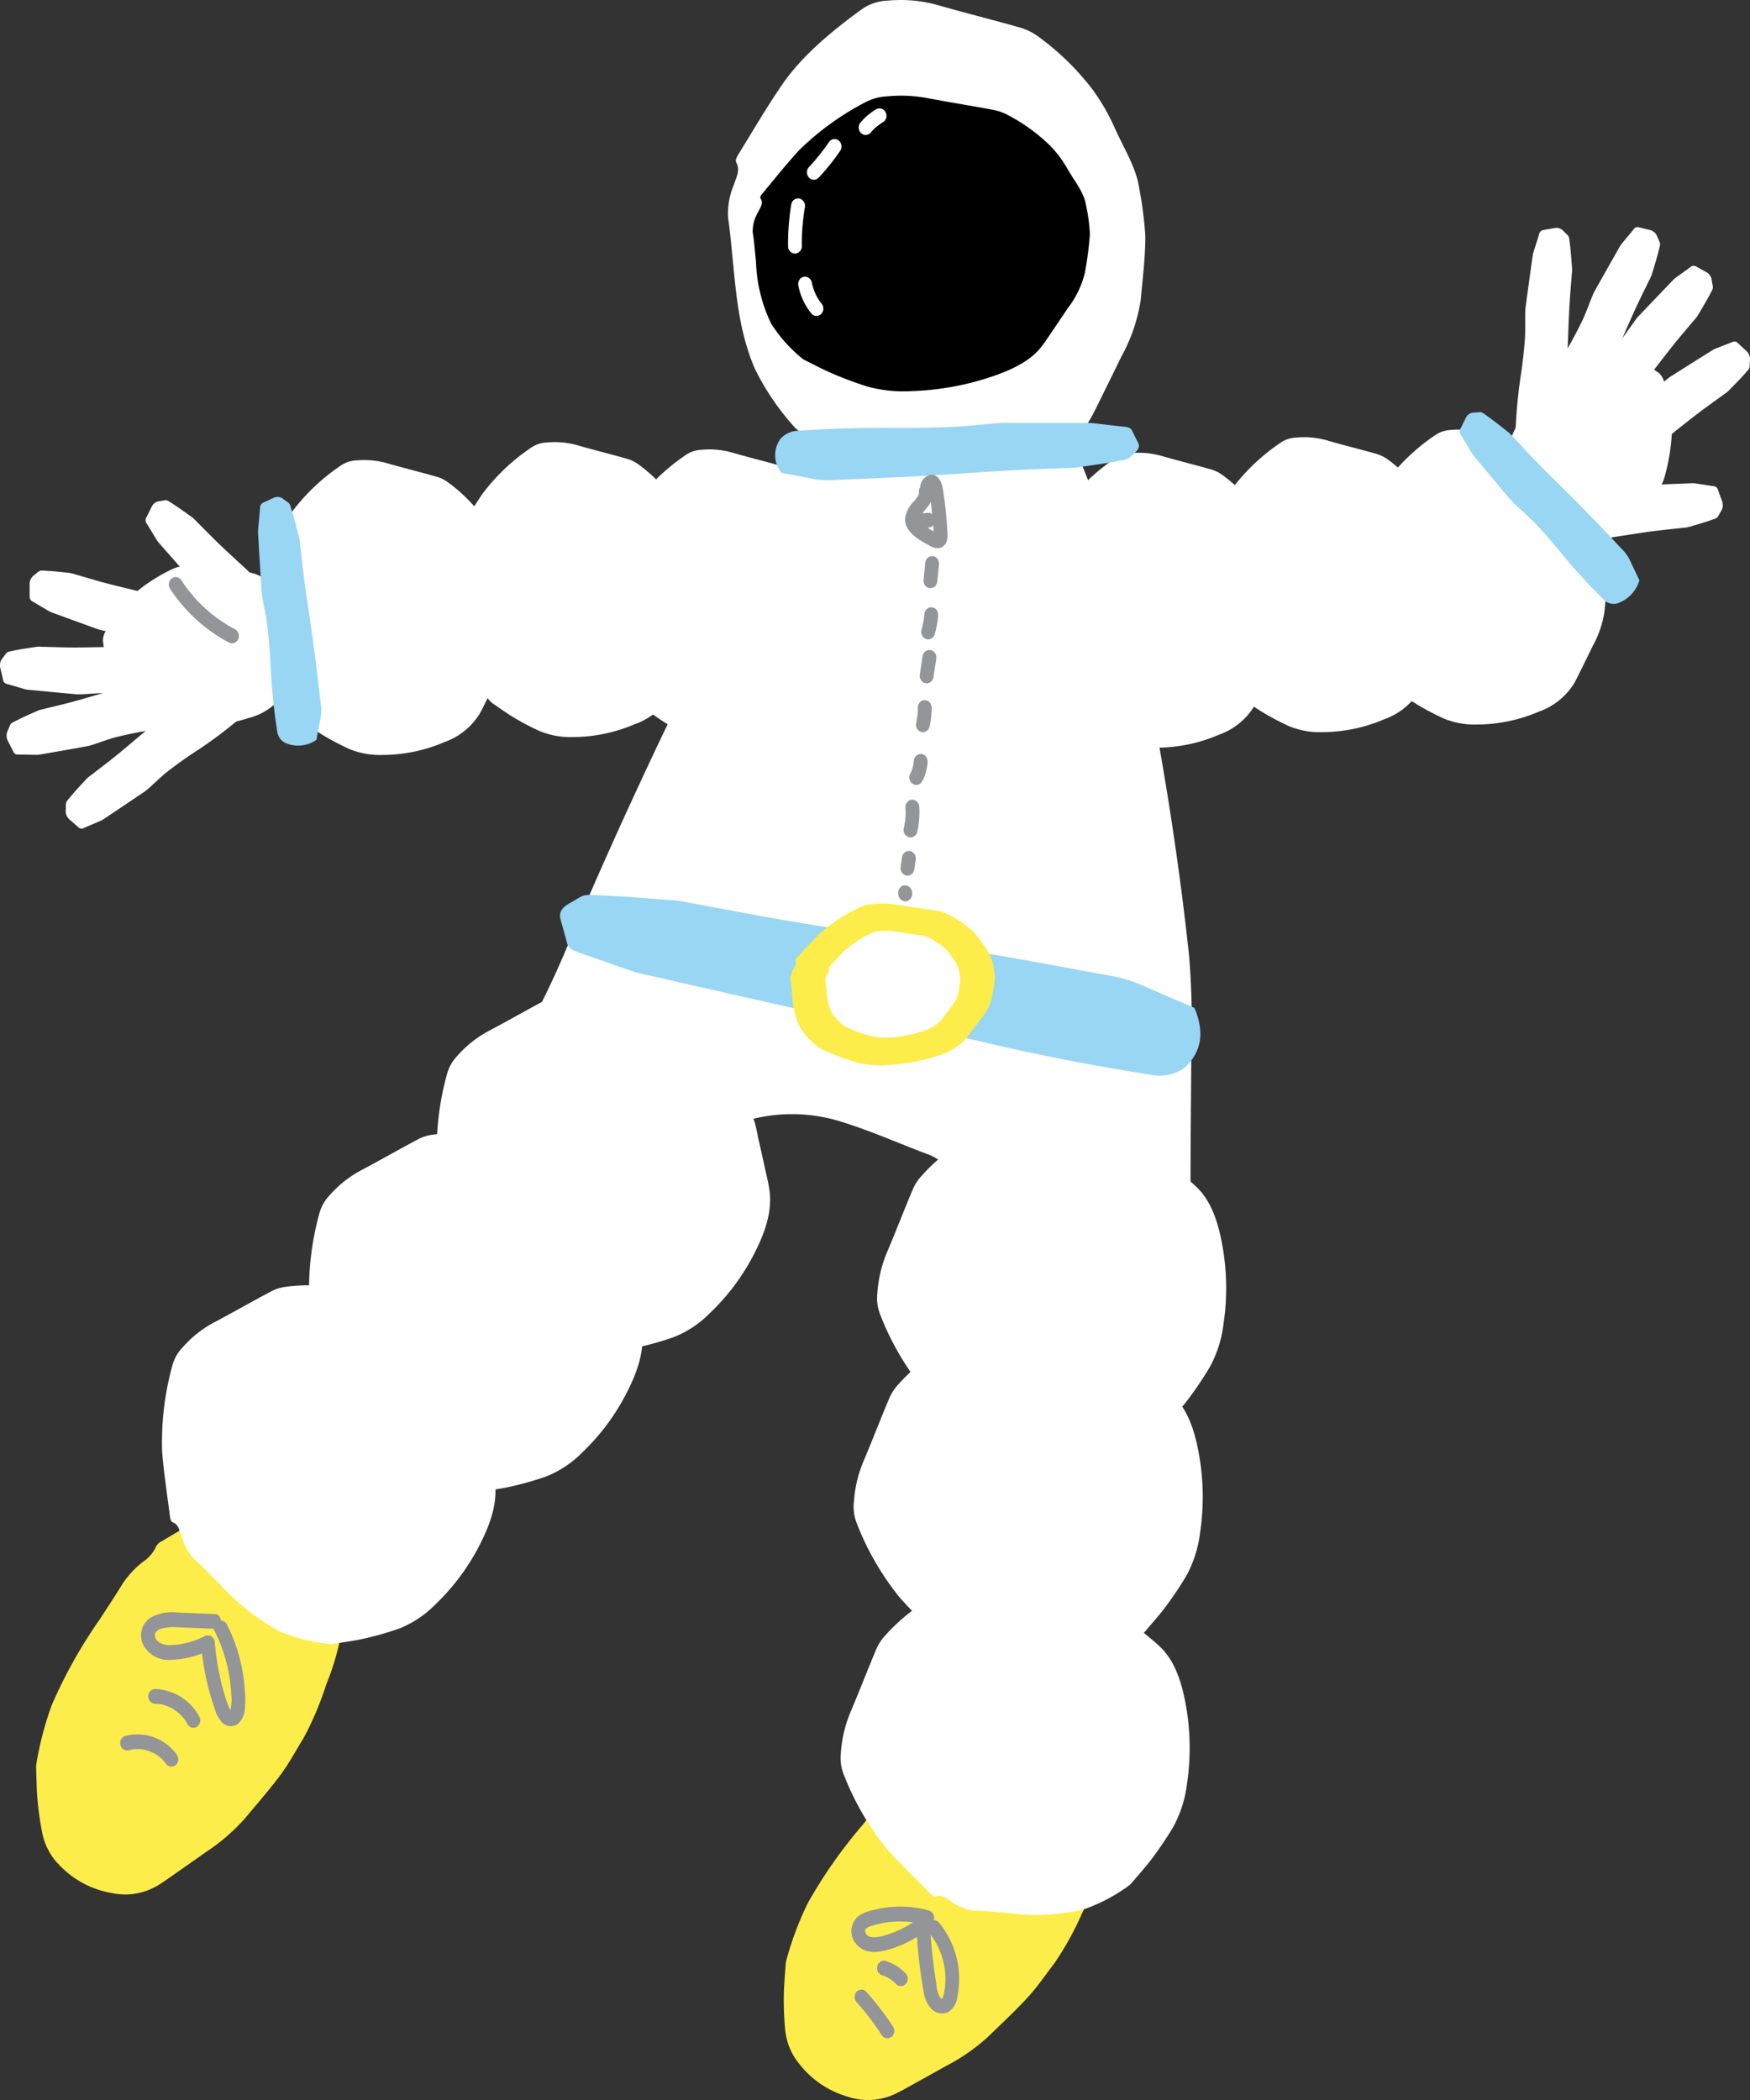
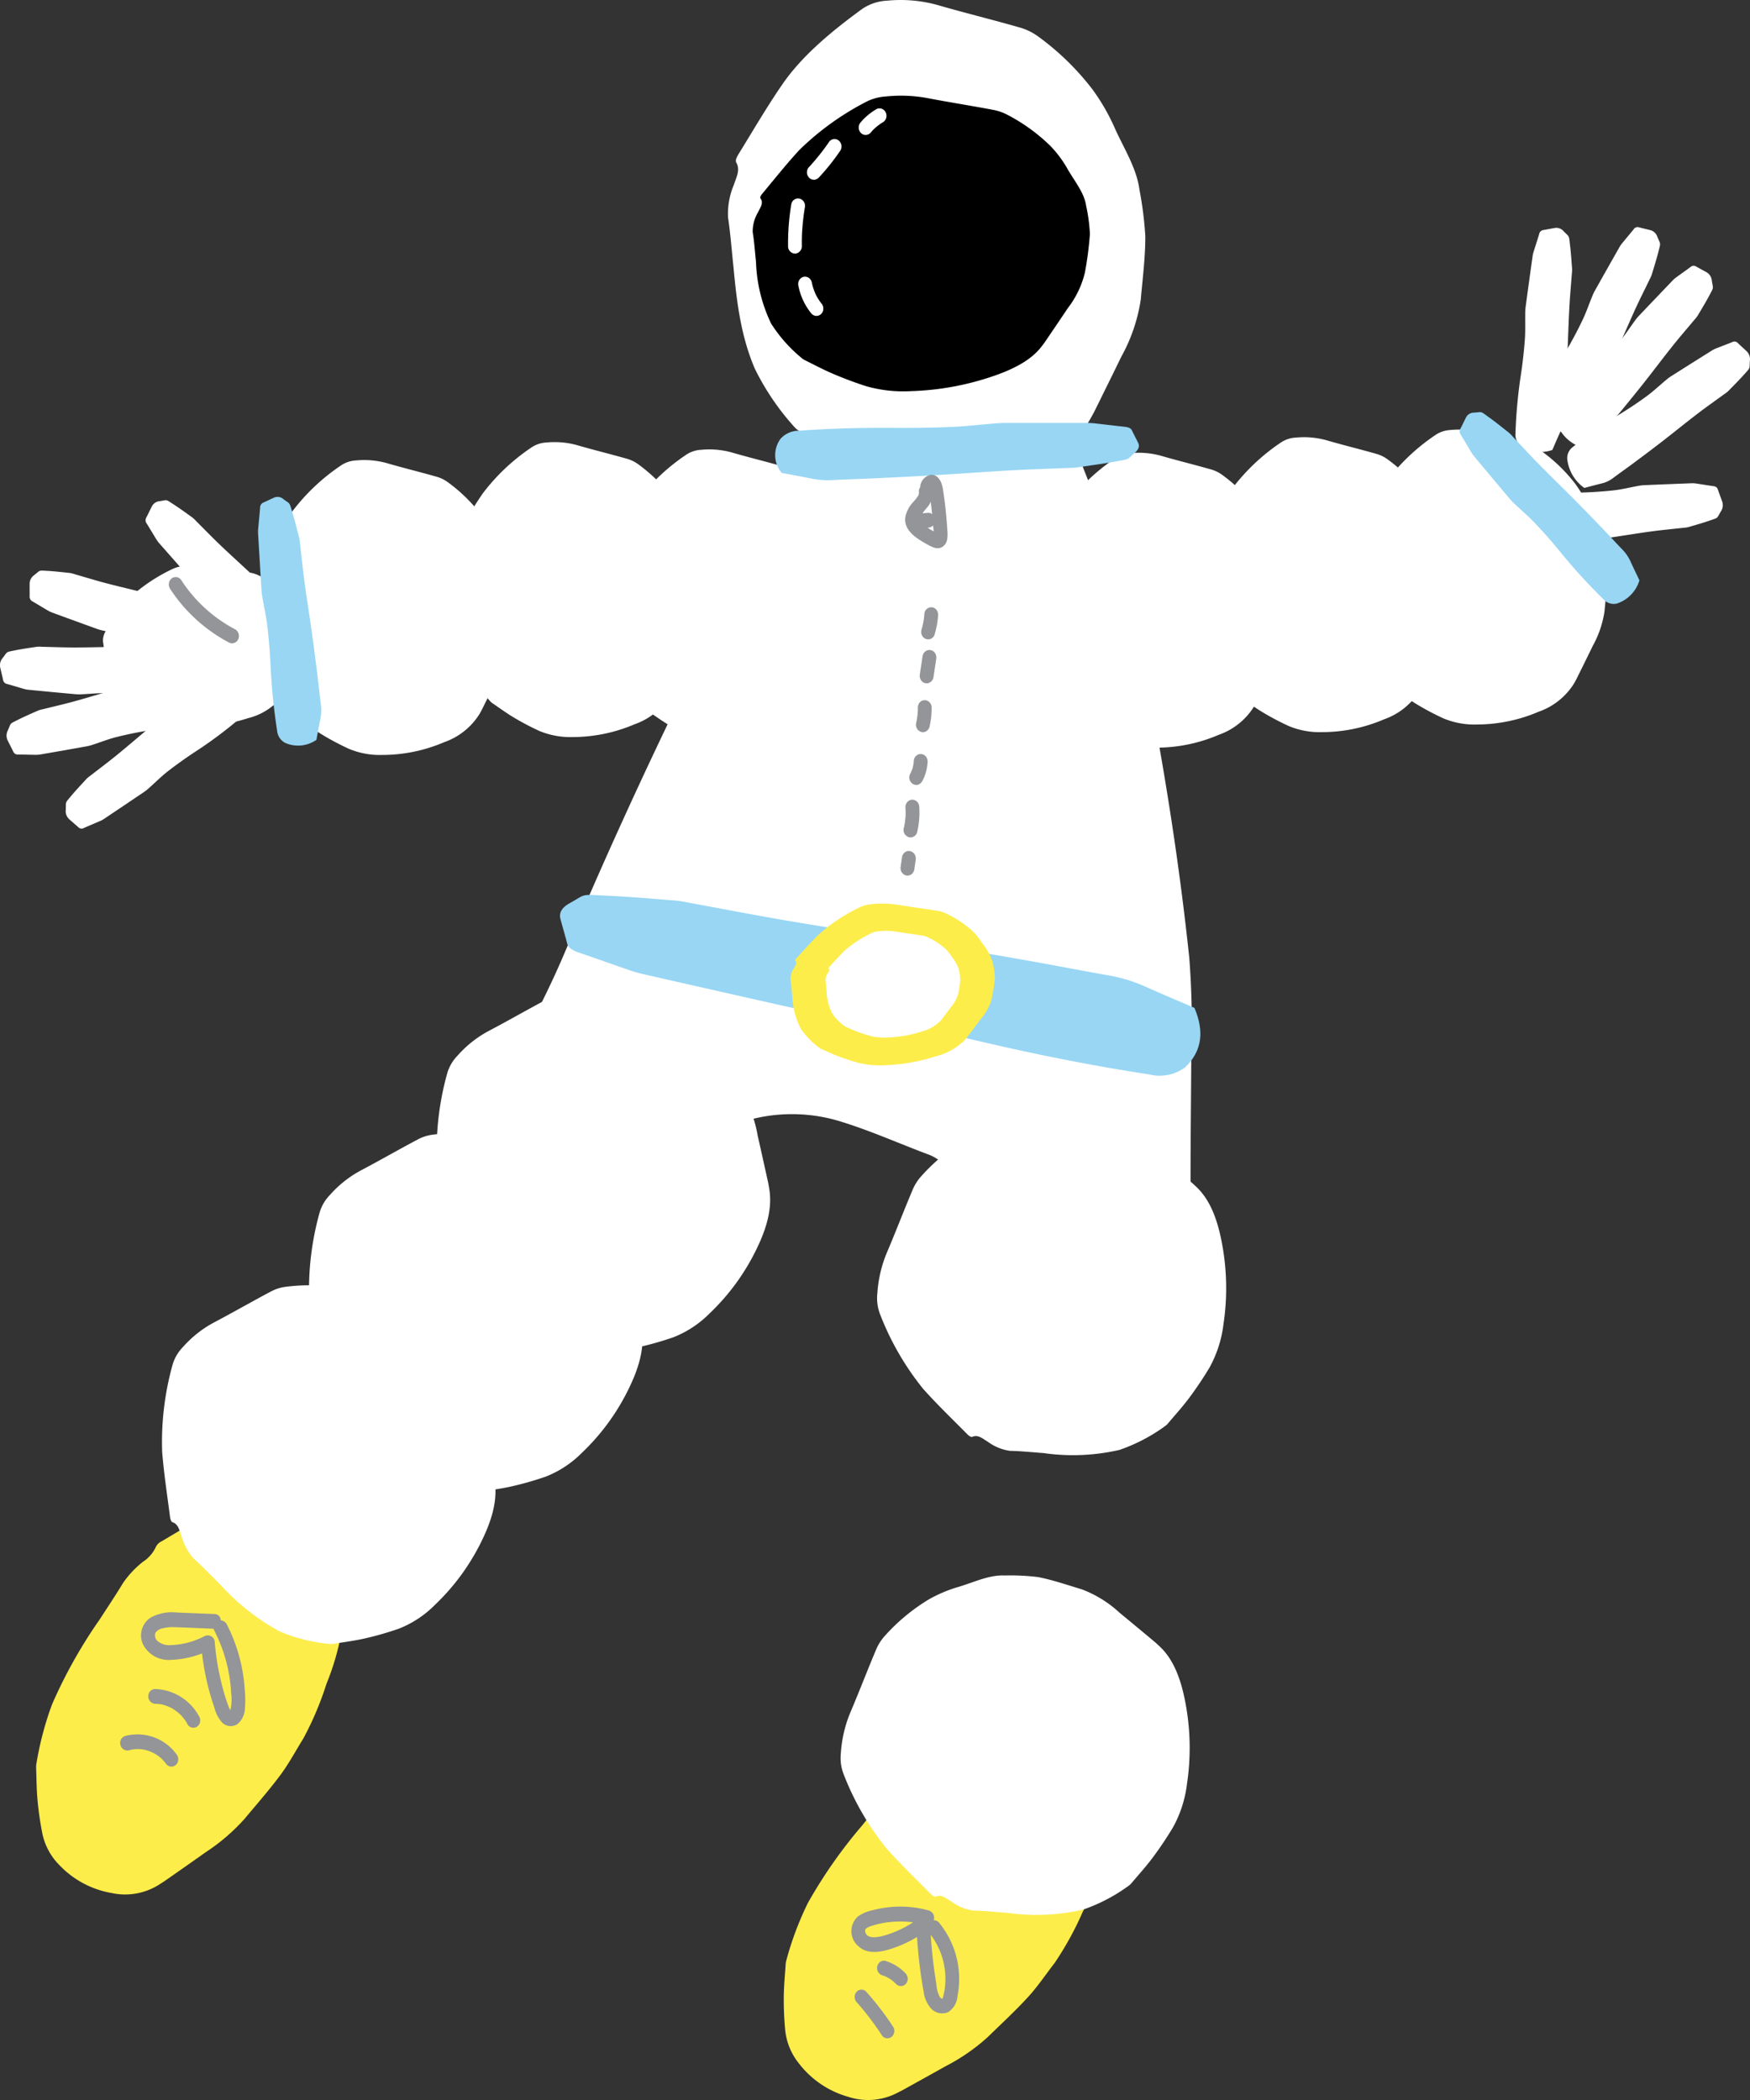
<svg xmlns="http://www.w3.org/2000/svg" id="Notis" width="250" height="300" viewBox="0 0 250 300">
  <rect x="0" y="0" width="250" height="300" fill="#333333" stroke="none" />
  <defs>
    <clipPath id="clip-path">
      <rect id="Rectangle_1868" data-name="Rectangle 1868" width="250" height="300" fill="none" />
    </clipPath>
  </defs>
  <g id="Group_5785" data-name="Group 5785" clip-path="url(#clip-path)">
    <path id="Path_31369" data-name="Path 31369" d="M123.236,260.689c1.34-1.673,2.715-3.318,4.009-5.029a13.628,13.628,0,0,1,3.147-2.722,5,5,0,0,0,2.067-1.959,1.75,1.75,0,0,1,.9-.672c2.757-1.253,5.491-2.581,8.293-3.711a29.988,29.988,0,0,1,10.647-1.863,2.647,2.647,0,0,1,2,.874,8.527,8.527,0,0,1,2.274,4.086c.685,2.468,1.477,4.9,2.156,7.365a5.785,5.785,0,0,1,.137,2.068,36.7,36.7,0,0,1-4.172,13.951,45.085,45.085,0,0,1-4.049,7.371c-1.255,1.616-2.405,3.341-3.775,4.836-1.832,2-3.827,3.838-5.76,5.723a27.8,27.8,0,0,1-5.993,4.151c-2.03,1.142-4.067,2.265-6.1,3.393-.291.162-.59.3-.886.456a9.059,9.059,0,0,1-6.977.532,13.492,13.492,0,0,1-7.035-4.78,9.008,9.008,0,0,1-1.937-4.64,45.451,45.451,0,0,1-.213-4.825c.011-1.556.167-3.11.266-4.664a2.608,2.608,0,0,1,.1-.59,45.317,45.317,0,0,1,3.087-8.208,69.3,69.3,0,0,1,7.826-11.15" fill="#fced4a" />
    <path id="Path_31370" data-name="Path 31370" d="M14.1,231.569c1.163-1.806,2.365-3.587,3.478-5.427a13.793,13.793,0,0,1,2.854-3.037,5.034,5.034,0,0,0,1.859-2.167,1.757,1.757,0,0,1,.821-.763c2.616-1.538,5.2-3.149,7.873-4.57a30.084,30.084,0,0,1,10.4-2.98,2.635,2.635,0,0,1,2.078.657,8.464,8.464,0,0,1,2.672,3.821c.932,2.382,1.966,4.716,2.891,7.1a5.8,5.8,0,0,1,.346,2.043,36.81,36.81,0,0,1-2.738,14.317,45.344,45.344,0,0,1-3.282,7.761c-1.084,1.74-2.054,3.577-3.265,5.209-1.62,2.183-3.418,4.223-5.149,6.3a28.041,28.041,0,0,1-5.542,4.764c-1.9,1.35-3.816,2.683-5.726,4.021-.273.191-.558.365-.835.547a9.077,9.077,0,0,1-6.886,1.268,13.418,13.418,0,0,1-7.481-4.008,8.956,8.956,0,0,1-2.4-4.411,45.233,45.233,0,0,1-.7-4.776c-.147-1.549-.149-3.111-.207-4.667a2.6,2.6,0,0,1,.037-.6,45.605,45.605,0,0,1,2.239-8.49,69.789,69.789,0,0,1,6.656-11.919" fill="#fced4a" />
    <path id="Path_31371" data-name="Path 31371" d="M65.948,165.08a19.55,19.55,0,0,1,2.749-6.192c2.124-3.878,4.479-7.6,6.55-11.513,1.95-3.684,3.8-7.45,5.44-11.319q8.058-19.063,17.1-37.569c3.092-6.348,6.379-12.593,9.193-19.09a90.038,90.038,0,0,1,9.849-16.7,44.541,44.541,0,0,1,10.016-10.248c1.806-1.311,3.637-2.578,5.429-3.915a4.873,4.873,0,0,1,3.37-1.039,9.981,9.981,0,0,1,6.574,2.363c2.914,2.687,5.961,5.265,8.254,8.611a44.137,44.137,0,0,1,4.357,8.594,175.8,175.8,0,0,1,9.408,32.049c2.382,12.476,4.319,25.03,5.659,37.7a122.89,122.89,0,0,1,.292,13.556c-.07,12.65-.326,25.3.325,37.934a13.6,13.6,0,0,1-.179,1.955,4.15,4.15,0,0,1-1.166.082q-14.194-3.534-28.38-7.117a5.769,5.769,0,0,1-1.107-.614c-.233-1.032-.479-2.178-.752-3.313q-1.161-4.8-2.343-9.594a6.234,6.234,0,0,0-3.884-4.746c-4.138-1.545-8.2-3.369-12.4-4.672a23.468,23.468,0,0,0-12.627-.472,14.434,14.434,0,0,0-8.632,4.953,63.62,63.62,0,0,1-5.66,5.565,3.653,3.653,0,0,1-3.664.919c-7.393-1.8-14.8-3.532-22.2-5.322a7.228,7.228,0,0,1-1.571-.846" fill="#fff" />
    <path id="Path_31372" data-name="Path 31372" d="M44.761,92.454a5.5,5.5,0,0,1-3.122,3.4,1.724,1.724,0,0,1-1.81-.418,65.256,65.256,0,0,1-5.711-5.911c-1.057-1.235-2.163-2.43-3.306-3.572-.857-.854-1.81-1.593-2.717-2.387a7.375,7.375,0,0,1-.669-.643L22.78,77.645a4.03,4.03,0,0,1-.4-.521c-.476-.771-.936-1.554-1.415-2.324a.77.77,0,0,1-.085-.822c.279-.54.541-1.092.816-1.636a1.38,1.38,0,0,1,1.112-.745c1.155-.174.805-.31,1.959.437.915.589,1.8,1.242,2.7,1.882a4.648,4.648,0,0,1,.541.51c1.145,1.142,2.273,2.311,3.436,3.425,1.552,1.479,3.142,2.906,4.7,4.375,1.266,1.193,2.513,2.409,3.758,3.622.889.87,1.755,1.77,2.646,2.636a4.845,4.845,0,0,1,1.064,1.522c.368.819.762,1.629,1.147,2.448" fill="#fff" />
    <path id="Path_31373" data-name="Path 31373" d="M33.334,89.554a5.984,5.984,0,0,1-1.241,4.589,1.716,1.716,0,0,1-1.774.539A59.351,59.351,0,0,1,22.7,92.333c-1.471-.56-2.969-1.06-4.476-1.494-1.128-.323-2.29-.5-3.436-.741a6.986,6.986,0,0,1-.871-.231q-3.2-1.159-6.4-2.334a3.573,3.573,0,0,1-.58-.258c-.758-.443-1.505-.9-2.266-1.344a.736.736,0,0,1-.437-.684c.007-.622-.006-1.242,0-1.863a1.52,1.52,0,0,1,.648-1.223c.938-.738.571-.675,1.916-.606,1.063.059,2.131.19,3.2.3a4.385,4.385,0,0,1,.7.183c1.509.433,3.012.9,4.528,1.295,2.017.526,4.038.987,6.052,1.5,1.635.418,3.265.863,4.9,1.313,1.163.32,2.319.68,3.484,1a4.415,4.415,0,0,1,1.6.814c.684.539,1.386,1.057,2.085,1.588" fill="#fff" />
    <path id="Path_31374" data-name="Path 31374" d="M29.607,93.9a6.105,6.105,0,0,1-.178,4.786,1.767,1.767,0,0,1-1.6.982,58,58,0,0,1-7.9-.34c-1.55-.168-3.113-.272-4.67-.306-1.161-.027-2.329.1-3.494.156a6.381,6.381,0,0,1-.9,0q-3.362-.3-6.723-.633a3.423,3.423,0,0,1-.619-.1c-.833-.237-1.66-.5-2.5-.728a.7.7,0,0,1-.576-.554c-.132-.609-.283-1.207-.419-1.81a1.571,1.571,0,0,1,.356-1.356c.743-.957.4-.808,1.715-1.078,1.044-.213,2.107-.361,3.166-.521a4.188,4.188,0,0,1,.717,0c1.558.035,3.118.1,4.677.1,2.067,0,4.133-.072,6.2-.086,1.678-.013,3.361,0,5.036.023,1.2.011,2.4.069,3.6.08a4.242,4.242,0,0,1,1.732.382c.782.35,1.579.675,2.373,1.012" fill="#fff" />
    <path id="Path_31375" data-name="Path 31375" d="M29.341,96.508a6.088,6.088,0,0,1,.935,4.695,1.846,1.846,0,0,1-1.316,1.378,58.273,58.273,0,0,1-7.722,1.769c-1.537.249-3.072.562-4.585.94-1.134.283-2.228.718-3.342,1.08a6.52,6.52,0,0,1-.866.235q-3.321.6-6.647,1.171a3.412,3.412,0,0,1-.622.058c-.861-.009-1.72-.039-2.58-.044a.674.674,0,0,1-.686-.385c-.267-.553-.552-1.1-.824-1.647a1.6,1.6,0,0,1,.031-1.41c.5-1.127.2-.889,1.409-1.5.959-.486,1.953-.91,2.939-1.348a4.292,4.292,0,0,1,.694-.189c1.515-.38,3.039-.728,4.544-1.143,2-.551,3.978-1.168,5.973-1.731,1.619-.458,3.246-.886,4.874-1.313,1.163-.3,2.335-.57,3.5-.878a4.2,4.2,0,0,1,1.764-.089c.838.133,1.683.236,2.529.353" fill="#fff" />
    <path id="Path_31376" data-name="Path 31376" d="M32.518,96.777a5.82,5.82,0,0,1,2.55,3.962,1.982,1.982,0,0,1-.714,1.82,61.609,61.609,0,0,1-6.46,4.831q-1.986,1.305-3.878,2.765c-.939.729-1.79,1.585-2.684,2.379a6.965,6.965,0,0,1-.711.576q-2.841,1.921-5.69,3.828a3.547,3.547,0,0,1-.55.317c-.794.348-1.6.674-2.388,1.024a.643.643,0,0,1-.768-.073c-.444-.4-.9-.784-1.35-1.185a1.574,1.574,0,0,1-.481-1.321c.052-1.247-.136-.908.75-1.972.708-.846,1.475-1.65,2.213-2.461a4.468,4.468,0,0,1,.566-.465c1.257-.978,2.533-1.929,3.767-2.936,1.639-1.336,3.232-2.724,4.868-4.07,1.324-1.093,2.666-2.162,4.009-3.235.959-.762,1.942-1.492,2.9-2.26a4.3,4.3,0,0,1,1.589-.81c.817-.224,1.631-.477,2.452-.719" fill="#fff" />
    <path id="Path_31377" data-name="Path 31377" d="M170.629,143.978c1.385,3.262,1.178,6.168-1.4,8.56a6.148,6.148,0,0,1-5.05.95c-8.069-1.229-16.085-2.826-24.075-4.7-4.705-1.106-9.46-2.1-14.206-2.975-3.552-.652-7.131-1.02-10.7-1.527-.911-.129-1.835-.264-2.736-.468q-10.214-2.295-20.418-4.624a18.613,18.613,0,0,1-1.873-.509c-2.5-.86-4.982-1.754-7.489-2.607-.978-.333-1.516-.727-1.66-1.3-.294-1.162-.648-2.327-.956-3.491-.258-.969.289-1.693,1.328-2.266,2.441-1.348,1.367-1.254,5.432-1.061,3.224.152,6.5.438,9.757.7.715.057,1.462.235,2.192.364,4.754.871,9.506,1.8,14.263,2.6,6.313,1.066,12.632,2.007,18.947,3.05,5.126.846,10.251,1.746,15.375,2.653,3.66.65,7.308,1.368,10.974,2.007a21.886,21.886,0,0,1,5.22,1.586c2.328,1.038,4.7,2.042,7.071,3.062" fill="#98d6f4" />
    <path id="Path_31378" data-name="Path 31378" d="M86.837,87.311c-.15-1.418-.255-2.84-.465-4.25a6.438,6.438,0,0,1,.5-2.829c.2-.64.58-1.281.21-1.929-.116-.2.069-.518.214-.765,1.24-2.013,2.418-4.039,3.782-6.024A28.954,28.954,0,0,1,98,64.98a4.193,4.193,0,0,1,2.169-.722,11.986,11.986,0,0,1,4.652.461c2.276.655,4.616,1.224,6.89,1.877a4.978,4.978,0,0,1,1.577.78,22.836,22.836,0,0,1,4.7,4.582,18,18,0,0,1,1.97,3.446,19.394,19.394,0,0,1,2.094,5.239,31.717,31.717,0,0,1,.509,4.041c0,1.819-.237,3.656-.4,5.483a14.728,14.728,0,0,1-1.693,4.963c-.76,1.569-1.538,3.136-2.313,4.705-.111.224-.241.446-.365.668a9.721,9.721,0,0,1-5.016,4,22.539,22.539,0,0,1-8.83,1.832,11.513,11.513,0,0,1-4.788-.871,37.788,37.788,0,0,1-3.58-1.879c-1.095-.647-2.076-1.375-3.1-2.067a1.679,1.679,0,0,1-.344-.3A21.914,21.914,0,0,1,88.7,96.154a28.857,28.857,0,0,1-1.853-8.845" fill="#fff" />
    <path id="Path_31379" data-name="Path 31379" d="M64.737,86.267c-.151-1.417-.255-2.839-.465-4.25a6.438,6.438,0,0,1,.5-2.829c.2-.64.58-1.281.21-1.929-.116-.2.069-.518.215-.765,1.239-2.012,2.418-4.039,3.781-6.023A28.954,28.954,0,0,1,75.9,63.937a4.184,4.184,0,0,1,2.169-.722,11.985,11.985,0,0,1,4.652.46c2.276.655,4.616,1.225,6.89,1.877a5.012,5.012,0,0,1,1.577.781,22.835,22.835,0,0,1,4.7,4.582,18.092,18.092,0,0,1,1.971,3.446A19.424,19.424,0,0,1,99.948,79.6a31.748,31.748,0,0,1,.509,4.043c0,1.819-.237,3.655-.4,5.484a14.745,14.745,0,0,1-1.692,4.961c-.761,1.57-1.539,3.138-2.314,4.705-.111.224-.241.446-.365.668a9.723,9.723,0,0,1-5.016,4,22.52,22.52,0,0,1-8.83,1.831,11.483,11.483,0,0,1-4.788-.87,38.012,38.012,0,0,1-3.58-1.878c-1.094-.649-2.075-1.377-3.1-2.069a1.644,1.644,0,0,1-.344-.3A21.95,21.95,0,0,1,66.6,95.113a28.857,28.857,0,0,1-1.853-8.846" fill="#fff" />
    <path id="Path_31380" data-name="Path 31380" d="M37.539,88.825c-.151-1.417-.255-2.839-.465-4.25a6.438,6.438,0,0,1,.5-2.829c.2-.64.58-1.281.21-1.929-.116-.2.069-.518.215-.765,1.239-2.012,2.418-4.039,3.781-6.023A28.954,28.954,0,0,1,48.7,66.5a4.184,4.184,0,0,1,2.169-.722,11.985,11.985,0,0,1,4.652.46c2.276.655,4.616,1.225,6.89,1.877a5.013,5.013,0,0,1,1.577.781,22.835,22.835,0,0,1,4.7,4.582,18.092,18.092,0,0,1,1.971,3.446,19.424,19.424,0,0,1,2.093,5.239,31.749,31.749,0,0,1,.509,4.043c0,1.819-.237,3.655-.4,5.484a14.745,14.745,0,0,1-1.692,4.961c-.761,1.57-1.539,3.138-2.314,4.7-.111.224-.241.446-.365.668a9.723,9.723,0,0,1-5.016,4,22.52,22.52,0,0,1-8.83,1.831,11.483,11.483,0,0,1-4.788-.87,38.012,38.012,0,0,1-3.58-1.878c-1.094-.649-2.075-1.377-3.1-2.069a1.644,1.644,0,0,1-.344-.3A21.949,21.949,0,0,1,39.4,97.671a28.857,28.857,0,0,1-1.853-8.846" fill="#fff" />
    <path id="Path_31381" data-name="Path 31381" d="M193.894,84.47c-.151-1.417-.255-2.839-.465-4.25a6.438,6.438,0,0,1,.505-2.829c.2-.64.58-1.281.21-1.929-.115-.2.069-.518.215-.765,1.239-2.012,2.418-4.039,3.782-6.023a28.918,28.918,0,0,1,6.914-6.526,4.175,4.175,0,0,1,2.168-.722,11.969,11.969,0,0,1,4.653.459c2.276.656,4.616,1.226,6.89,1.878a5.012,5.012,0,0,1,1.577.781,22.831,22.831,0,0,1,4.7,4.581,18.1,18.1,0,0,1,1.97,3.446,19.366,19.366,0,0,1,2.093,5.24,31.55,31.55,0,0,1,.51,4.043c0,1.818-.237,3.654-.4,5.483a14.707,14.707,0,0,1-1.692,4.962c-.76,1.57-1.538,3.137-2.313,4.7-.111.224-.242.446-.365.667a9.718,9.718,0,0,1-5.016,4A22.52,22.52,0,0,1,211,103.5a11.5,11.5,0,0,1-4.789-.871,38.011,38.011,0,0,1-3.58-1.878c-1.1-.648-2.077-1.376-3.1-2.069a1.615,1.615,0,0,1-.344-.3,21.908,21.908,0,0,1-3.432-5.064,28.863,28.863,0,0,1-1.853-8.846" fill="#fff" />
    <path id="Path_31382" data-name="Path 31382" d="M171.794,85.566c-.15-1.417-.255-2.839-.465-4.25a6.438,6.438,0,0,1,.505-2.829c.2-.64.58-1.281.21-1.929-.116-.2.069-.518.215-.765,1.239-2.012,2.418-4.039,3.781-6.023a28.94,28.94,0,0,1,6.915-6.534,4.178,4.178,0,0,1,2.168-.722,11.985,11.985,0,0,1,4.652.46c2.276.655,4.616,1.225,6.89,1.877a5.013,5.013,0,0,1,1.577.781,22.8,22.8,0,0,1,4.7,4.581,18.034,18.034,0,0,1,1.97,3.446,19.394,19.394,0,0,1,2.094,5.239,31.728,31.728,0,0,1,.509,4.043c0,1.818-.237,3.655-.4,5.483a14.75,14.75,0,0,1-1.692,4.962c-.761,1.57-1.539,3.138-2.314,4.705-.111.224-.241.446-.365.668a9.721,9.721,0,0,1-5.016,4,22.52,22.52,0,0,1-8.829,1.832,11.519,11.519,0,0,1-4.789-.87,38.258,38.258,0,0,1-3.58-1.879c-1.1-.648-2.077-1.376-3.1-2.068a1.648,1.648,0,0,1-.344-.3,21.94,21.94,0,0,1-3.432-5.064,28.857,28.857,0,0,1-1.853-8.846" fill="#fff" />
    <path id="Path_31383" data-name="Path 31383" d="M148.175,87.787c-.149-1.417-.255-2.839-.465-4.25a6.438,6.438,0,0,1,.5-2.829c.2-.64.58-1.281.21-1.929-.116-.2.069-.518.215-.765,1.239-2.012,2.418-4.039,3.781-6.023a28.939,28.939,0,0,1,6.915-6.534,4.178,4.178,0,0,1,2.168-.722,11.985,11.985,0,0,1,4.652.46c2.276.655,4.616,1.225,6.89,1.877a5.013,5.013,0,0,1,1.577.781,22.805,22.805,0,0,1,4.7,4.581,18.035,18.035,0,0,1,1.97,3.446,19.4,19.4,0,0,1,2.094,5.239,31.728,31.728,0,0,1,.509,4.043c0,1.818-.237,3.655-.4,5.483a14.751,14.751,0,0,1-1.692,4.962c-.761,1.57-1.539,3.138-2.314,4.7-.111.224-.241.446-.365.668a9.721,9.721,0,0,1-5.016,4,22.52,22.52,0,0,1-8.829,1.832,11.52,11.52,0,0,1-4.789-.87,38.258,38.258,0,0,1-3.58-1.879c-1.1-.648-2.075-1.376-3.1-2.068a1.674,1.674,0,0,1-.344-.3,21.971,21.971,0,0,1-3.432-5.064,28.857,28.857,0,0,1-1.853-8.846" fill="#fff" />
    <path id="Path_31384" data-name="Path 31384" d="M70.613,184.633c-1.236-1.219-2.433-2.483-3.719-3.64a7.888,7.888,0,0,1-1.71-3.147c-.3-.79-.443-1.739-1.293-2.026-.263-.089-.338-.551-.386-.918-.387-3.017-.849-5.992-1.1-9.1a40.961,40.961,0,0,1,1.452-12.358,5.963,5.963,0,0,1,1.48-2.61,15.976,15.976,0,0,1,4.726-3.685c2.642-1.395,5.285-2.92,7.926-4.315a6.072,6.072,0,0,1,2.08-.648,25.808,25.808,0,0,1,7.951.211,19.919,19.919,0,0,1,4.513,1.54c2.069.951,4.359,1.593,6.015,3.143a36.015,36.015,0,0,1,3.6,3.4c1.406,1.731,2.6,3.7,3.862,5.582a18.751,18.751,0,0,1,2.242,6.233c.5,2.172.971,4.357,1.461,6.538.068.311.117.638.172.962.42,2.444-.144,5.128-1.625,8.256a31.78,31.78,0,0,1-6.883,9.573,14.993,14.993,0,0,1-5.172,3.412,45.926,45.926,0,0,1-4.815,1.382c-1.531.351-3.014.531-4.517.773a1.863,1.863,0,0,1-.553.02,24.119,24.119,0,0,1-7.137-1.789,32.406,32.406,0,0,1-8.574-6.795" fill="#fff" />
    <path id="Path_31385" data-name="Path 31385" d="M52.378,204.542c-1.235-1.219-2.433-2.483-3.719-3.64a7.9,7.9,0,0,1-1.71-3.147c-.3-.79-.443-1.739-1.293-2.026-.263-.089-.338-.552-.386-.918-.387-3.017-.849-5.993-1.1-9.1a40.964,40.964,0,0,1,1.452-12.359,5.963,5.963,0,0,1,1.48-2.61,15.972,15.972,0,0,1,4.726-3.684c2.642-1.4,5.285-2.921,7.926-4.315a6.072,6.072,0,0,1,2.08-.648,25.776,25.776,0,0,1,7.951.21,19.873,19.873,0,0,1,4.513,1.541c2.069.951,4.359,1.592,6.015,3.142a35.914,35.914,0,0,1,3.6,3.4c1.406,1.731,2.6,3.7,3.862,5.582a18.778,18.778,0,0,1,2.243,6.232c.5,2.172.97,4.357,1.46,6.538.068.312.117.639.172.962.42,2.445-.144,5.129-1.625,8.257a31.775,31.775,0,0,1-6.883,9.572,15,15,0,0,1-5.172,3.413,45.681,45.681,0,0,1-4.815,1.381c-1.531.352-3.014.532-4.517.773a1.9,1.9,0,0,1-.553.021,24.151,24.151,0,0,1-7.137-1.789,32.427,32.427,0,0,1-8.574-6.795" fill="#fff" />
    <path id="Path_31386" data-name="Path 31386" d="M31.376,226.274c-1.235-1.219-2.433-2.483-3.719-3.64a7.9,7.9,0,0,1-1.71-3.147c-.3-.79-.443-1.739-1.293-2.025-.263-.09-.338-.552-.386-.919-.387-3.017-.849-5.993-1.1-9.1a40.97,40.97,0,0,1,1.452-12.36,5.971,5.971,0,0,1,1.479-2.61,15.985,15.985,0,0,1,4.727-3.683c2.642-1.4,5.285-2.922,7.926-4.315a6.074,6.074,0,0,1,2.08-.649,25.777,25.777,0,0,1,7.951.21,19.873,19.873,0,0,1,4.513,1.541c2.069.952,4.359,1.592,6.015,3.142a35.925,35.925,0,0,1,3.6,3.4c1.406,1.73,2.6,3.7,3.862,5.581a18.777,18.777,0,0,1,2.243,6.232c.5,2.172.97,4.358,1.46,6.538.068.312.117.639.172.962.42,2.445-.144,5.129-1.625,8.258a31.8,31.8,0,0,1-6.883,9.572,14.993,14.993,0,0,1-5.172,3.412,45.682,45.682,0,0,1-4.815,1.381c-1.531.352-3.014.532-4.517.773a1.9,1.9,0,0,1-.553.021,24.151,24.151,0,0,1-7.137-1.789,32.426,32.426,0,0,1-8.574-6.795" fill="#fff" />
    <path id="Path_31387" data-name="Path 31387" d="M149.3,207.6c-1.67-.119-3.337-.3-5.013-.335a6.931,6.931,0,0,1-3.17-1.3c-.7-.41-1.37-1.061-2.189-.712-.255.108-.586-.2-.837-.457-2.076-2.1-4.181-4.113-6.2-6.374a39.487,39.487,0,0,1-6.154-10.64,6.362,6.362,0,0,1-.4-3.04,18.072,18.072,0,0,1,1.477-6.072c1.216-2.874,2.355-5.852,3.572-8.725a6.834,6.834,0,0,1,1.219-1.911,27.53,27.53,0,0,1,6.254-5.2,19.683,19.683,0,0,1,4.386-1.843c2.155-.653,4.3-1.7,6.486-1.6a32.513,32.513,0,0,1,4.78.23c2.1.406,4.18,1.134,6.263,1.756a16.593,16.593,0,0,1,5.4,3.357c1.661,1.361,3.317,2.746,4.974,4.128.237.2.467.421.7.635,1.762,1.627,2.907,4.107,3.607,7.553a34.618,34.618,0,0,1,.325,12.132,17.048,17.048,0,0,1-1.978,6.16,51.364,51.364,0,0,1-2.9,4.331c-.973,1.308-2.013,2.447-3.032,3.653a1.981,1.981,0,0,1-.414.389,24.486,24.486,0,0,1-6.555,3.421,29.668,29.668,0,0,1-10.609.477" fill="#fff" />
-     <path id="Path_31388" data-name="Path 31388" d="M145.949,237.408c-1.67-.119-3.337-.3-5.013-.335a6.931,6.931,0,0,1-3.17-1.3c-.7-.41-1.37-1.061-2.189-.712-.255.108-.586-.2-.837-.457-2.076-2.1-4.181-4.113-6.2-6.374a39.487,39.487,0,0,1-6.154-10.64,6.362,6.362,0,0,1-.4-3.04,18.079,18.079,0,0,1,1.48-6.064c1.216-2.873,2.355-5.851,3.572-8.725a6.863,6.863,0,0,1,1.219-1.911,27.556,27.556,0,0,1,6.254-5.2A19.726,19.726,0,0,1,138.9,190.8c2.155-.654,4.3-1.7,6.486-1.6a32.506,32.506,0,0,1,4.78.23c2.1.406,4.18,1.134,6.263,1.755a16.627,16.627,0,0,1,5.4,3.357c1.662,1.362,3.317,2.747,4.974,4.129.237.2.467.42.7.635,1.762,1.627,2.907,4.107,3.606,7.553a34.606,34.606,0,0,1,.325,12.13,17.067,17.067,0,0,1-1.978,6.16,51.609,51.609,0,0,1-2.9,4.331c-.973,1.308-2.013,2.447-3.032,3.653a1.99,1.99,0,0,1-.414.391,24.511,24.511,0,0,1-6.555,3.42,29.651,29.651,0,0,1-10.61.476" fill="#fff" />
    <path id="Path_31389" data-name="Path 31389" d="M144.083,273.277c-1.67-.119-3.337-.3-5.013-.335a6.939,6.939,0,0,1-3.171-1.3c-.7-.41-1.37-1.061-2.189-.712-.255.108-.586-.2-.837-.457-2.077-2.1-4.181-4.113-6.2-6.374a39.484,39.484,0,0,1-6.153-10.64,6.36,6.36,0,0,1-.395-3.04,18.072,18.072,0,0,1,1.477-6.072c1.216-2.874,2.355-5.852,3.572-8.725a6.848,6.848,0,0,1,1.219-1.911,27.556,27.556,0,0,1,6.254-5.2,19.683,19.683,0,0,1,4.386-1.843c2.155-.653,4.3-1.7,6.486-1.6a32.383,32.383,0,0,1,4.78.23c2.1.406,4.18,1.133,6.262,1.755a16.6,16.6,0,0,1,5.4,3.357c1.661,1.362,3.317,2.746,4.974,4.128.237.2.467.421.7.635,1.762,1.627,2.907,4.107,3.607,7.553a34.618,34.618,0,0,1,.325,12.132,17.067,17.067,0,0,1-1.978,6.16,51.6,51.6,0,0,1-2.9,4.331c-.973,1.308-2.013,2.447-3.032,3.653a1.982,1.982,0,0,1-.414.389,24.486,24.486,0,0,1-6.555,3.421,29.674,29.674,0,0,1-10.61.477" fill="#fff" />
    <path id="Path_31390" data-name="Path 31390" d="M14.963,93.907c-.082-.775-.127-1.553-.258-2.322a2.727,2.727,0,0,1,.487-1.57c.179-.359.506-.723.223-1.068-.087-.107.067-.287.194-.424,1.056-1.142,2.064-2.291,3.225-3.421A24.846,24.846,0,0,1,24.6,81.307a4.774,4.774,0,0,1,1.772-.46,13.889,13.889,0,0,1,3.748.116c1.822.292,3.7.538,5.521.83a4.627,4.627,0,0,1,1.248.379,15.224,15.224,0,0,1,3.669,2.379,8.671,8.671,0,0,1,1.5,1.836,8.113,8.113,0,0,1,1.548,2.819,11.628,11.628,0,0,1,.3,2.207,24.414,24.414,0,0,1-.472,3.026,7.273,7.273,0,0,1-1.505,2.777c-.658.885-1.331,1.77-2,2.654-.1.127-.209.252-.314.377a8.885,8.885,0,0,1-4.165,2.345,26.8,26.8,0,0,1-7.187,1.266,12.863,12.863,0,0,1-3.848-.338c-1-.278-1.947-.592-2.842-.928-.867-.324-1.64-.695-2.451-1.047a1.163,1.163,0,0,1-.269-.154,11.484,11.484,0,0,1-2.636-2.683A10.879,10.879,0,0,1,14.966,93.9" fill="#fff" />
    <path id="Path_31391" data-name="Path 31391" d="M216.891,77.054a6.12,6.12,0,0,1-.382-4.778,1.806,1.806,0,0,1,1.468-1.189,58.064,58.064,0,0,1,7.875-.721c1.556-.04,3.114-.146,4.664-.314,1.157-.129,2.3-.414,3.445-.623a6.351,6.351,0,0,1,.888-.117q3.369-.146,6.738-.271a3.555,3.555,0,0,1,.627.02c.853.124,1.7.27,2.557.389a.691.691,0,0,1,.637.474c.2.583.42,1.16.625,1.742a1.593,1.593,0,0,1-.194,1.394c-.625,1.052-.3.857-1.576,1.3-1.01.352-2.045.64-3.075.941a4.169,4.169,0,0,1-.711.1c-1.549.175-3.1.314-4.647.526-2.049.279-4.087.625-6.133.917-1.662.237-3.329.444-5,.648-1.19.147-2.386.253-3.574.4a4.21,4.21,0,0,1-1.763-.148c-.817-.244-1.644-.459-2.47-.687" fill="#fff" />
    <path id="Path_31392" data-name="Path 31392" d="M226.342,69.713a5.852,5.852,0,0,1-2.44-4.039,1.968,1.968,0,0,1,.766-1.8,61.165,61.165,0,0,1,6.593-4.618c1.348-.822,2.671-1.7,3.953-2.64.959-.7,1.833-1.527,2.749-2.292a6.908,6.908,0,0,1,.728-.553q2.892-1.832,5.793-3.651a3.712,3.712,0,0,1,.558-.3c.8-.324,1.614-.622,2.417-.947a.643.643,0,0,1,.767.1c.432.415.884.815,1.316,1.226a1.575,1.575,0,0,1,.443,1.332c-.085,1.251.112.912-.808,1.949-.731.821-1.515,1.6-2.285,2.388a4.539,4.539,0,0,1-.58.449c-1.283.937-2.585,1.847-3.847,2.813-1.676,1.283-3.312,2.619-4.98,3.911-1.354,1.05-2.724,2.075-4.1,3.1-.977.73-1.983,1.429-2.961,2.163a4.327,4.327,0,0,1-1.612.759c-.824.2-1.645.424-2.472.64" fill="#fff" />
    <path id="Path_31393" data-name="Path 31393" d="M225.686,63.819a5.6,5.6,0,0,1-3.264-3.307,2.03,2.03,0,0,1,.34-1.942,64.285,64.285,0,0,1,5.355-6.179c1.123-1.145,2.209-2.342,3.243-3.579.773-.927,1.436-1.955,2.154-2.936a7.273,7.273,0,0,1,.581-.724q2.4-2.521,4.8-5.028a3.737,3.737,0,0,1,.474-.434c.708-.519,1.424-1.018,2.131-1.541a.639.639,0,0,1,.764-.1c.512.293,1.035.568,1.55.857a1.53,1.53,0,0,1,.733,1.192c.194,1.235.309.859-.35,2.1-.525.987-1.111,1.946-1.682,2.909a4.769,4.769,0,0,1-.463.584c-1.034,1.24-2.1,2.458-3.1,3.721-1.338,1.676-2.626,3.395-3.954,5.08-1.079,1.368-2.179,2.717-3.281,4.063-.787.962-1.6,1.9-2.387,2.862a4.486,4.486,0,0,1-1.393,1.151c-.754.4-1.5.834-2.253,1.255" fill="#fff" />
    <path id="Path_31394" data-name="Path 31394" d="M224.018,61.884a5.334,5.334,0,0,1-3.919-2.345,2.051,2.051,0,0,1-.121-1.976,67.506,67.506,0,0,1,3.752-7.421c.82-1.41,1.6-2.861,2.307-4.337.534-1.1.936-2.279,1.4-3.42a7.933,7.933,0,0,1,.4-.858q1.732-3.084,3.479-6.157a3.937,3.937,0,0,1,.359-.547c.564-.692,1.142-1.367,1.7-2.061a.651.651,0,0,1,.716-.3c.562.148,1.131.278,1.7.421a1.464,1.464,0,0,1,.976.956c.472,1.147.5.751.147,2.134-.279,1.1-.623,2.183-.953,3.272a4.9,4.9,0,0,1-.311.689c-.713,1.478-1.455,2.943-2.137,4.437-.9,1.983-1.752,3.993-2.647,5.982-.726,1.613-1.477,3.216-2.232,4.816-.539,1.143-1.111,2.269-1.645,3.413a4.721,4.721,0,0,1-1.08,1.487c-.636.591-1.257,1.208-1.887,1.816" fill="#fff" />
    <path id="Path_31395" data-name="Path 31395" d="M221.77,64.28a5.06,5.06,0,0,1-4.453-.551,2,2,0,0,1-.822-1.787,71,71,0,0,1,.777-8.421c.248-1.638.436-3.307.56-4.968.093-1.243.04-2.5.058-3.746a7.839,7.839,0,0,1,.055-.957q.481-3.57.981-7.138a4.118,4.118,0,0,1,.132-.654c.269-.872.558-1.737.823-2.611a.693.693,0,0,1,.55-.574c.571-.1,1.14-.211,1.711-.311a1.363,1.363,0,0,1,1.241.482c.849.867.73.489.9,1.915.138,1.131.213,2.279.3,3.421a5.182,5.182,0,0,1-.037.768c-.124,1.664-.281,3.326-.363,4.991-.119,2.21-.173,4.421-.28,6.632-.087,1.8-.2,3.588-.317,5.382-.083,1.281-.205,2.559-.285,3.839a5.049,5.049,0,0,1-.457,1.824c-.372.81-.721,1.636-1.081,2.462" fill="#fff" />
-     <path id="Path_31396" data-name="Path 31396" d="M235.169,51.954c.6.441,1.179.923,1.806,1.321a2.705,2.705,0,0,1,.794,1.431c.136.382.181.887.608.886.132,0,.158.243.174.438.121,1.611.28,3.186.322,4.873a28.852,28.852,0,0,1-1.06,7.181,5.527,5.527,0,0,1-.823,1.74,15.365,15.365,0,0,1-2.515,2.961c-1.391,1.284-2.776,2.64-4.161,3.923a4.782,4.782,0,0,1-1.079.759,14.4,14.4,0,0,1-4.057,1.4,7.589,7.589,0,0,1-2.267,0,6.975,6.975,0,0,1-2.983-.6,10.207,10.207,0,0,1-1.753-1.216,23.291,23.291,0,0,1-1.831-2.382,7.611,7.611,0,0,1-.986-3.054c-.2-1.118-.387-2.248-.577-3.374-.028-.161-.044-.335-.064-.5a10.334,10.334,0,0,1,1.042-4.924,30.8,30.8,0,0,1,3.763-6.66,14.04,14.04,0,0,1,2.731-2.893c.845-.626,1.68-1.187,2.5-1.691.791-.488,1.554-.869,2.327-1.294a1.166,1.166,0,0,1,.283-.117,10.253,10.253,0,0,1,3.6-.362,9.415,9.415,0,0,1,4.206,2.161" fill="#fff" />
    <path id="Path_31397" data-name="Path 31397" d="M113.181,142.219c-.082-.775-.127-1.553-.258-2.322a2.727,2.727,0,0,1,.487-1.57c.179-.359.506-.723.223-1.068-.087-.107.067-.287.194-.424,1.056-1.142,2.065-2.29,3.225-3.421a24.819,24.819,0,0,1,5.77-3.795,4.774,4.774,0,0,1,1.772-.46,13.889,13.889,0,0,1,3.748.116c1.822.292,3.7.538,5.521.83a4.649,4.649,0,0,1,1.248.379,15.2,15.2,0,0,1,3.669,2.38,8.639,8.639,0,0,1,1.5,1.835,8.113,8.113,0,0,1,1.548,2.819,11.627,11.627,0,0,1,.3,2.208,24.587,24.587,0,0,1-.472,3.025,7.266,7.266,0,0,1-1.505,2.777c-.658.885-1.331,1.77-2,2.654-.1.127-.21.252-.314.379a8.877,8.877,0,0,1-4.165,2.345,26.763,26.763,0,0,1-7.187,1.266,12.862,12.862,0,0,1-3.848-.337c-1-.279-1.946-.592-2.842-.927-.867-.324-1.64-.7-2.45-1.048a1.145,1.145,0,0,1-.27-.153,11.46,11.46,0,0,1-2.635-2.683,10.881,10.881,0,0,1-1.254-4.808" fill="#fced4a" />
    <path id="Path_31398" data-name="Path 31398" d="M104.773,38.068c-.247-2.337-.421-4.681-.767-7a10.6,10.6,0,0,1,.832-4.663c.33-1.057.96-2.112.347-3.179-.191-.33.107-.854.35-1.254,2.042-3.315,3.981-6.655,6.232-9.926,2.74-3.984,6.862-7.465,11.393-10.761A6.888,6.888,0,0,1,126.733.095,19.752,19.752,0,0,1,134.4.852c3.75,1.075,7.607,2.018,11.355,3.1a8.244,8.244,0,0,1,2.59,1.287,37.627,37.627,0,0,1,7.735,7.55,29.765,29.765,0,0,1,3.248,5.679c1.291,2.842,3.051,5.585,3.451,8.633a52.148,52.148,0,0,1,.84,6.662c0,3-.386,6.021-.653,9.037a24.233,24.233,0,0,1-2.788,8.175c-1.253,2.587-2.537,5.171-3.812,7.754-.183.37-.4.734-.6,1.1-1.55,2.782-4.273,4.891-8.264,6.588a37.1,37.1,0,0,1-14.55,3.019A18.967,18.967,0,0,1,125.059,68a63.106,63.106,0,0,1-5.9-3.1c-1.805-1.073-3.421-2.268-5.112-3.415a2.718,2.718,0,0,1-.566-.49,36.165,36.165,0,0,1-5.657-8.344c-2.017-4.726-2.59-9.635-3.048-14.578" fill="#fff" />
    <path id="Path_31399" data-name="Path 31399" d="M108,37.419c-.15-1.417-.239-2.842-.471-4.249a5.3,5.3,0,0,1,.772-2.859c.29-.648.824-1.309.349-1.945-.147-.2.1-.521.314-.775,1.723-2.066,3.363-4.145,5.253-6.188a39.6,39.6,0,0,1,9.447-6.818,7.161,7.161,0,0,1,2.915-.806,20.751,20.751,0,0,1,6.185.288c3.011.569,6.109,1.058,9.119,1.627a7.246,7.246,0,0,1,2.068.725,25.783,25.783,0,0,1,6.1,4.424,16.157,16.157,0,0,1,2.506,3.386c.984,1.7,2.351,3.333,2.608,5.182a23.76,23.76,0,0,1,.536,4.039,48.9,48.9,0,0,1-.722,5.521,13.428,13.428,0,0,1-2.43,5.043c-1.069,1.6-2.162,3.207-3.249,4.81-.156.23-.338.457-.511.684-1.313,1.73-3.562,3.077-6.826,4.2a39.83,39.83,0,0,1-11.835,2.168,19.347,19.347,0,0,1-6.353-.694c-1.655-.529-3.224-1.122-4.706-1.753-1.437-.61-2.719-1.3-4.062-1.964a1.98,1.98,0,0,1-.448-.286,20.832,20.832,0,0,1-4.4-4.956A21.94,21.94,0,0,1,108,37.413" />
    <path id="Path_31400" data-name="Path 31400" d="M111.67,67.555a3.932,3.932,0,0,1-.162-4.874,3.51,3.51,0,0,1,2.661-1.149c4.548-.326,9.106-.446,13.681-.407,2.695.024,5.4-.02,8.1-.131,2.013-.083,4.011-.326,6.019-.49.512-.042,1.035-.082,1.546-.083q5.836-.008,11.674,0a10.38,10.38,0,0,1,1.079.046c1.464.162,2.917.347,4.381.5.571.061.908.21,1.049.507.286.6.606,1.2.9,1.8.245.5.025.965-.482,1.411-1.19,1.043-.618.858-2.855,1.263-1.782.316-3.6.566-5.415.829a11.966,11.966,0,0,1-1.238.073c-2.7.112-5.4.191-8.082.34-3.574.2-7.129.467-10.7.678-2.9.172-5.8.315-8.7.453-2.077.1-4.149.158-6.222.261a12.032,12.032,0,0,1-3.033-.224c-1.385-.281-2.793-.535-4.2-.8" fill="#98d6f4" />
    <path id="Path_31401" data-name="Path 31401" d="M118.087,141.632c-.054-.51-.084-1.024-.17-1.532a1.8,1.8,0,0,1,.321-1.035c.119-.237.335-.476.147-.7-.058-.071.045-.19.129-.281.7-.754,1.363-1.512,2.128-2.257a16.389,16.389,0,0,1,3.808-2.5,3.147,3.147,0,0,1,1.17-.3,9.141,9.141,0,0,1,2.472.076c1.2.193,2.44.356,3.642.547a3.1,3.1,0,0,1,.825.253,10.034,10.034,0,0,1,2.42,1.57,5.71,5.71,0,0,1,.987,1.212,5.348,5.348,0,0,1,1.023,1.859,7.751,7.751,0,0,1,.2,1.456,16.341,16.341,0,0,1-.312,2,4.8,4.8,0,0,1-.994,1.832c-.435.584-.879,1.169-1.321,1.752-.063.083-.136.167-.209.249a5.852,5.852,0,0,1-2.749,1.547,17.632,17.632,0,0,1-4.743.835,8.448,8.448,0,0,1-2.538-.222q-.99-.28-1.876-.611c-.572-.215-1.084-.459-1.617-.692a.775.775,0,0,1-.179-.1,7.566,7.566,0,0,1-1.738-1.769,7.179,7.179,0,0,1-.826-3.173" fill="#fff" />
    <path id="Path_31402" data-name="Path 31402" d="M113.036,29.211a34.215,34.215,0,0,0-.454,6.052,1.025,1.025,0,0,0,1.078.962,1.057,1.057,0,0,0,.889-1.147q-.008-.712.013-1.423c-.006.19,0-.117.006-.153,0-.128.011-.255.019-.382.013-.236.031-.473.052-.709q.111-1.419.347-2.817a1.065,1.065,0,0,0-.8-1.232.986.986,0,0,0-1.144.85" fill="#fff" />
    <path id="Path_31403" data-name="Path 31403" d="M114.028,40.678a9.045,9.045,0,0,0,1.8,4.008,1.08,1.08,0,0,0,.631.429.987.987,0,0,0,1.144-.849,1.126,1.126,0,0,0-.172-.805,7.849,7.849,0,0,1-.53-.742c-.076-.121-.15-.245-.22-.37-.04-.072-.077-.143-.116-.216-.1-.182.109.229,0-.007a8.075,8.075,0,0,1-.586-1.726c.02.091.04.185.059.276-.013-.061-.024-.123-.037-.184a1.193,1.193,0,0,0-.355-.717.944.944,0,0,0-1.392.13,1.066,1.066,0,0,0-.221.773" fill="#fff" />
    <path id="Path_31404" data-name="Path 31404" d="M117.029,25.306a31.544,31.544,0,0,0,2.959-3.706,1.112,1.112,0,0,0-.134-1.492.942.942,0,0,0-1.391.131,31.655,31.655,0,0,1-2.96,3.706,1.113,1.113,0,0,0,.134,1.491.96.96,0,0,0,.723.243,1.086,1.086,0,0,0,.668-.374" fill="#fff" />
    <path id="Path_31405" data-name="Path 31405" d="M124.421,18.906a6.462,6.462,0,0,1,.467-.508l-.184.183A7.7,7.7,0,0,1,126.23,17.4a1.06,1.06,0,0,0,.395-.674,1.14,1.14,0,0,0-.172-.8,1,1,0,0,0-.631-.43l-.266-.014a.951.951,0,0,0-.483.191,8.526,8.526,0,0,0-2.178,1.873,1.123,1.123,0,0,0,.134,1.492.964.964,0,0,0,1.392-.132" fill="#fff" />
    <path id="Path_31406" data-name="Path 31406" d="M24.27,84.069a22.715,22.715,0,0,0,8.5,7.753.96.96,0,0,0,1.288-.573,1.1,1.1,0,0,0-.459-1.341,20.6,20.6,0,0,1-7.722-7.063.949.949,0,0,0-1.391-.181,1.109,1.109,0,0,0-.212,1.4" fill="#939598" />
    <path id="Path_31407" data-name="Path 31407" d="M131.273,70.279a.85.85,0,0,1-.157.617,6.228,6.228,0,0,1-.611.776,4.407,4.407,0,0,0-1.168,2.168c-.289,1.945,1.626,3.086,2.991,3.857.76.425,1.691.974,2.461.309.726-.623.582-1.7.523-2.585-.125-1.869-.319-3.739-.617-5.587-.157-.979-.66-2.092-1.759-2A1.906,1.906,0,0,0,131.45,69.8a1.1,1.1,0,0,0,.806,1.233,1,1,0,0,0,1.144-.853c.01-.137.044-.272.053-.407,0,.062-.039,0,.02-.04a.509.509,0,0,1-.634.16.3.3,0,0,1-.206-.212c-.032.073.079.229.083.252.149.882.256,1.774.355,2.661s.183,1.782.247,2.674a10.3,10.3,0,0,1,.077,1.278q0-.154-.015.039a.422.422,0,0,1,.186-.248q.743-.025.333-.169c-.081-.041-.165-.082-.253-.123a10.466,10.466,0,0,1-1.809-1.146,3.91,3.91,0,0,1-.4-.335L131.3,74.4c-.086-.1-.015-.3.1-.527a13.822,13.822,0,0,1,1.173-1.529,3.279,3.279,0,0,0,.661-2.252,1.013,1.013,0,0,0-1.121-.907,1.033,1.033,0,0,0-.846,1.092" fill="#939598" />
-     <path id="Path_31408" data-name="Path 31408" d="M132.191,80.316q-.121,1.227-.252,2.455a1.2,1.2,0,0,0,.172.8.95.95,0,0,0,1.379.251,1.05,1.05,0,0,0,.395-.673l.252-2.455a1.192,1.192,0,0,0-.171-.8.95.95,0,0,0-1.38-.251,1.055,1.055,0,0,0-.4.673" fill="#939598" />
    <path id="Path_31409" data-name="Path 31409" d="M132.061,87.618A11.239,11.239,0,0,1,131.637,90l.078-.256-.026.086a.828.828,0,0,0-.079.4.855.855,0,0,0,.055.419,1.063,1.063,0,0,0,.508.588.94.94,0,0,0,.768.035.97.97,0,0,0,.545-.54A12.432,12.432,0,0,0,134.01,88a1.215,1.215,0,0,0-.172-.8.949.949,0,0,0-1.379-.252,1.032,1.032,0,0,0-.4.674" fill="#939598" />
    <path id="Path_31410" data-name="Path 31410" d="M131.8,93.721l-.4,2.646a1.168,1.168,0,0,0,.172.8.95.95,0,0,0,1.379.256,1.059,1.059,0,0,0,.4-.671l.4-2.647a1.167,1.167,0,0,0-.171-.8.951.951,0,0,0-1.379-.256,1.06,1.06,0,0,0-.4.672" fill="#939598" />
    <path id="Path_31411" data-name="Path 31411" d="M131.123,101.17q0,.229-.006.459l.01-.283a10.78,10.78,0,0,1-.259,2,1.066,1.066,0,0,0,.8,1.233.932.932,0,0,0,.751-.178,1.172,1.172,0,0,0,.395-.673,12.02,12.02,0,0,0,.276-2.737,1.1,1.1,0,0,0-.356-.718.942.942,0,0,0-1.391.13h0a1.24,1.24,0,0,0-.222.772" fill="#939598" />
    <path id="Path_31412" data-name="Path 31412" d="M130.554,108.577a5.785,5.785,0,0,1-.222,1.283l.077-.256a5.639,5.639,0,0,1-.416,1.02,1.1,1.1,0,0,0,.48,1.41.934.934,0,0,0,.77.035,1.13,1.13,0,0,0,.545-.54,6.354,6.354,0,0,0,.715-2.563.847.847,0,0,0-.02-.421.831.831,0,0,0-.15-.381.951.951,0,0,0-1.38-.252,1.027,1.027,0,0,0-.4.673" fill="#939598" />
    <path id="Path_31413" data-name="Path 31413" d="M129.352,115.388a11.441,11.441,0,0,1,.019,1.171c0-.1.008-.19.01-.283a11.278,11.278,0,0,1-.288,2.129,1.063,1.063,0,0,0,.832,1.213.987.987,0,0,0,1.117-.831,12.209,12.209,0,0,0,.279-3.583,1.031,1.031,0,0,0-1.079-.962,1.051,1.051,0,0,0-.889,1.147" fill="#939598" />
    <path id="Path_31414" data-name="Path 31414" d="M128.861,122.434l-.2,1.406a1.174,1.174,0,0,0,.173.8,1.107,1.107,0,0,0,.631.429.945.945,0,0,0,.749-.178,1.081,1.081,0,0,0,.4-.673l.2-1.406a1.186,1.186,0,0,0-.173-.8,1.112,1.112,0,0,0-.631-.429.944.944,0,0,0-.749.178,1.084,1.084,0,0,0-.4.673" fill="#939598" />
-     <path id="Path_31415" data-name="Path 31415" d="M128.322,127.626l.016.172a1.048,1.048,0,0,0,1.078.962l.258-.062a.979.979,0,0,0,.41-.312l.135-.228a1.114,1.114,0,0,0,.087-.545l-.016-.172a1.047,1.047,0,0,0-1.078-.962l-.259.061a.992.992,0,0,0-.41.312l-.134.228a1.114,1.114,0,0,0-.087.545" fill="#939598" />
    <path id="Path_31416" data-name="Path 31416" d="M131.907,75.446l.8-.076a1.06,1.06,0,0,0,.889-1.147l-.061-.277a1.072,1.072,0,0,0-.294-.442l-.214-.146a.923.923,0,0,0-.509-.1l-.805.076a1.06,1.06,0,0,0-.889,1.147c.02.092.041.185.06.277a1.074,1.074,0,0,0,.295.442l.213.147a.934.934,0,0,0,.51.1" fill="#939598" />
    <path id="Path_31417" data-name="Path 31417" d="M30.653,230.578l-5.369-.218a6.434,6.434,0,0,0-3.72.7,3.033,3.033,0,0,0-1.11,3.893,4.1,4.1,0,0,0,3.981,2.171,13.616,13.616,0,0,0,5.718-1.5l-1.416-.754a36.3,36.3,0,0,0,.992,6.078c.259,1.021.565,2.029.905,3.023a4.929,4.929,0,0,0,1.1,2.107,1.716,1.716,0,0,0,2.243.176,3.067,3.067,0,0,0,1.008-2.132,14.906,14.906,0,0,0-.024-2.77,23.759,23.759,0,0,0-2.537-9.253,1,1,0,1,0-1.762.931,22.084,22.084,0,0,1,1.989,5.8,21.138,21.138,0,0,1,.371,3.018,6.837,6.837,0,0,1-.121,2.5c-.015.042-.055.2-.065.152,0-.015.144-.03.146-.01a.048.048,0,0,1,.039.021c-.063-.113-.088-.139-.079-.09-.05-.162-.165-.325-.229-.487a25.7,25.7,0,0,1-.947-2.982,36.381,36.381,0,0,1-1.095-6.476,1,1,0,0,0-1.421-.754,11.192,11.192,0,0,1-4.848,1.294,2.536,2.536,0,0,1-1.909-.6,1.054,1.054,0,0,1-.277-1.182,1.621,1.621,0,0,1,1-.613,5.9,5.9,0,0,1,1.752-.167c1.854.061,3.706.15,5.561.224,1.272.052,1.4-2.049.127-2.107" fill="#939598" />
    <path id="Path_31418" data-name="Path 31418" d="M22.118,243.4a5.727,5.727,0,0,1,.784.062,1.391,1.391,0,0,1,.366.068c-.22-.108-.06-.013.015.007l.2.057a6.125,6.125,0,0,1,.743.282,1.9,1.9,0,0,1,.345.169c-.206-.153-.037-.018.016.013s.12.071.18.108a6.563,6.563,0,0,1,.63.45c.107.087.209.2.321.277-.2-.134-.041-.037.013.018s.1.1.148.154a6.328,6.328,0,0,1,.5.6c.043.058.084.116.125.176l.06.09c.043.065.026.04-.048-.078a1.611,1.611,0,0,1,.216.376.974.974,0,0,0,1.333.485,1.078,1.078,0,0,0,.429-1.415,7.426,7.426,0,0,0-6.256-4.01.992.992,0,0,0-1.052.967,1.06,1.06,0,0,0,.924,1.141" fill="#939598" />
    <path id="Path_31419" data-name="Path 31419" d="M18.368,250.059a5.583,5.583,0,0,1,.829-.168c.069-.014.141-.012.21-.021.154-.018-.235,0,.029-.006.141,0,.282,0,.423.005a5.689,5.689,0,0,1,.8.1c.085.017.177.041.04.006l.206.055c.137.04.273.084.408.134a6.374,6.374,0,0,1,.748.331c-.177-.09,0,0,.038.025.063.037.124.075.186.114q.183.117.359.246t.342.274c.045.037.088.077.131.116-.168-.15.043.046.061.064a6.4,6.4,0,0,1,.57.679.954.954,0,0,0,1.4.1,1.133,1.133,0,0,0,.072-1.491,6.9,6.9,0,0,0-7.255-2.647,1.034,1.034,0,0,0-.774,1.23,1.016,1.016,0,0,0,1.166.85l.01,0" fill="#939598" />
    <path id="Path_31420" data-name="Path 31420" d="M132.625,272.912a15.145,15.145,0,0,0-7.876-.043,5.829,5.829,0,0,0-2.125.859,2.816,2.816,0,0,0-.485,3.772,2.677,2.677,0,0,0,.439.486c1.295,1.26,3.168.9,4.674.43a17.155,17.155,0,0,0,5.213-2.694l-1.553-.764q.127,3.234.55,6.444c.135,1.019.287,2.04.477,3.05A4.451,4.451,0,0,0,133.072,287a2.166,2.166,0,0,0,2.388.444,2.992,2.992,0,0,0,1.322-2.275,12.685,12.685,0,0,0-2.564-10.42.98.98,0,0,0-1.38-.252,1.113,1.113,0,0,0-.223,1.476,10.433,10.433,0,0,1,2.424,7.35,8.967,8.967,0,0,1-.294,1.882c-.012.04-.121.337-.087.32-.121.063-.322-.138-.393-.229a4.528,4.528,0,0,1-.508-1.913q-.215-1.285-.378-2.58-.386-3-.495-6.03a1.026,1.026,0,0,0-1.1-.954.952.952,0,0,0-.462.182,15.486,15.486,0,0,1-4.508,2.357c-.809.264-3.067.94-3.226-.506a.417.417,0,0,1,.2-.391,2.313,2.313,0,0,1,.8-.352,12.527,12.527,0,0,1,2.485-.527,13.847,13.847,0,0,1,5.216.418.986.986,0,0,0,1.144-.85,1.066,1.066,0,0,0-.8-1.233" fill="#939598" />
    <path id="Path_31421" data-name="Path 31421" d="M126.11,282.2l.143.047-.239-.084a5.649,5.649,0,0,1,1.319.664l-.213-.147a5.928,5.928,0,0,1,.938.8.942.942,0,0,0,1.391-.129,1.1,1.1,0,0,0,.222-.774,1.221,1.221,0,0,0-.355-.718,6.618,6.618,0,0,0-2.86-1.739.939.939,0,0,0-.749.177,1.105,1.105,0,0,0-.223,1.476l.173.2a.976.976,0,0,0,.459.23" fill="#939598" />
    <path id="Path_31422" data-name="Path 31422" d="M122.446,286.1l.248.28.01.013.122.141q.242.283.48.576.476.576.931,1.174.911,1.194,1.734,2.456a.95.95,0,0,0,1.38.252,1.1,1.1,0,0,0,.224-1.476,42.859,42.859,0,0,0-3.871-5.034.945.945,0,0,0-1.392.131,1.149,1.149,0,0,0,.134,1.492" fill="#939598" />
    <path id="Path_31423" data-name="Path 31423" d="M45.2,105.695a4.588,4.588,0,0,1-4.451.438,2.187,2.187,0,0,1-1.161-1.745,87.764,87.764,0,0,1-.937-9.353c-.091-1.848-.242-3.7-.454-5.539-.159-1.374-.464-2.728-.7-4.091a10.1,10.1,0,0,1-.14-1.056q-.243-4-.479-8a5.293,5.293,0,0,1,0-.745c.088-1.013.194-2.022.278-3.035a.79.79,0,0,1,.421-.754c.539-.237,1.071-.5,1.607-.738a1.24,1.24,0,0,1,1.309.234c1,.746.81.363,1.268,1.869.362,1.2.666,2.43.983,3.654a6.3,6.3,0,0,1,.117.844c.215,1.843.4,3.689.646,5.518.334,2.432.721,4.854,1.061,7.284.277,1.973.527,3.953.774,5.932.177,1.413.315,2.827.5,4.246a6.246,6.246,0,0,1-.08,2.091c-.2.969-.374,1.951-.559,2.932" fill="#98d6f4" />
    <path id="Path_31424" data-name="Path 31424" d="M234.2,82.908a4.989,4.989,0,0,1-3.207,3.312,1.947,1.947,0,0,1-1.916-.6,80.541,80.541,0,0,1-6.158-6.75c-1.143-1.4-2.334-2.762-3.569-4.064-.922-.978-1.944-1.841-2.914-2.762a9.311,9.311,0,0,1-.721-.738q-2.516-2.994-5.017-5.988a4.943,4.943,0,0,1-.432-.581c-.521-.856-1.023-1.722-1.546-2.577a.837.837,0,0,1-.11-.875c.282-.544.544-1.1.822-1.652a1.274,1.274,0,0,1,1.155-.686c1.212-.081.841-.255,2.073.632.979.7,1.93,1.472,2.887,2.227a5.964,5.964,0,0,1,.581.587c1.234,1.308,2.449,2.64,3.707,3.92,1.668,1.7,3.379,3.347,5.055,5.036,1.361,1.371,2.7,2.765,4.047,4.161.957,1,1.891,2.023,2.85,3.018a5.913,5.913,0,0,1,1.152,1.7c.408.9.842,1.784,1.267,2.685" fill="#98d6f4" />
  </g>
</svg>